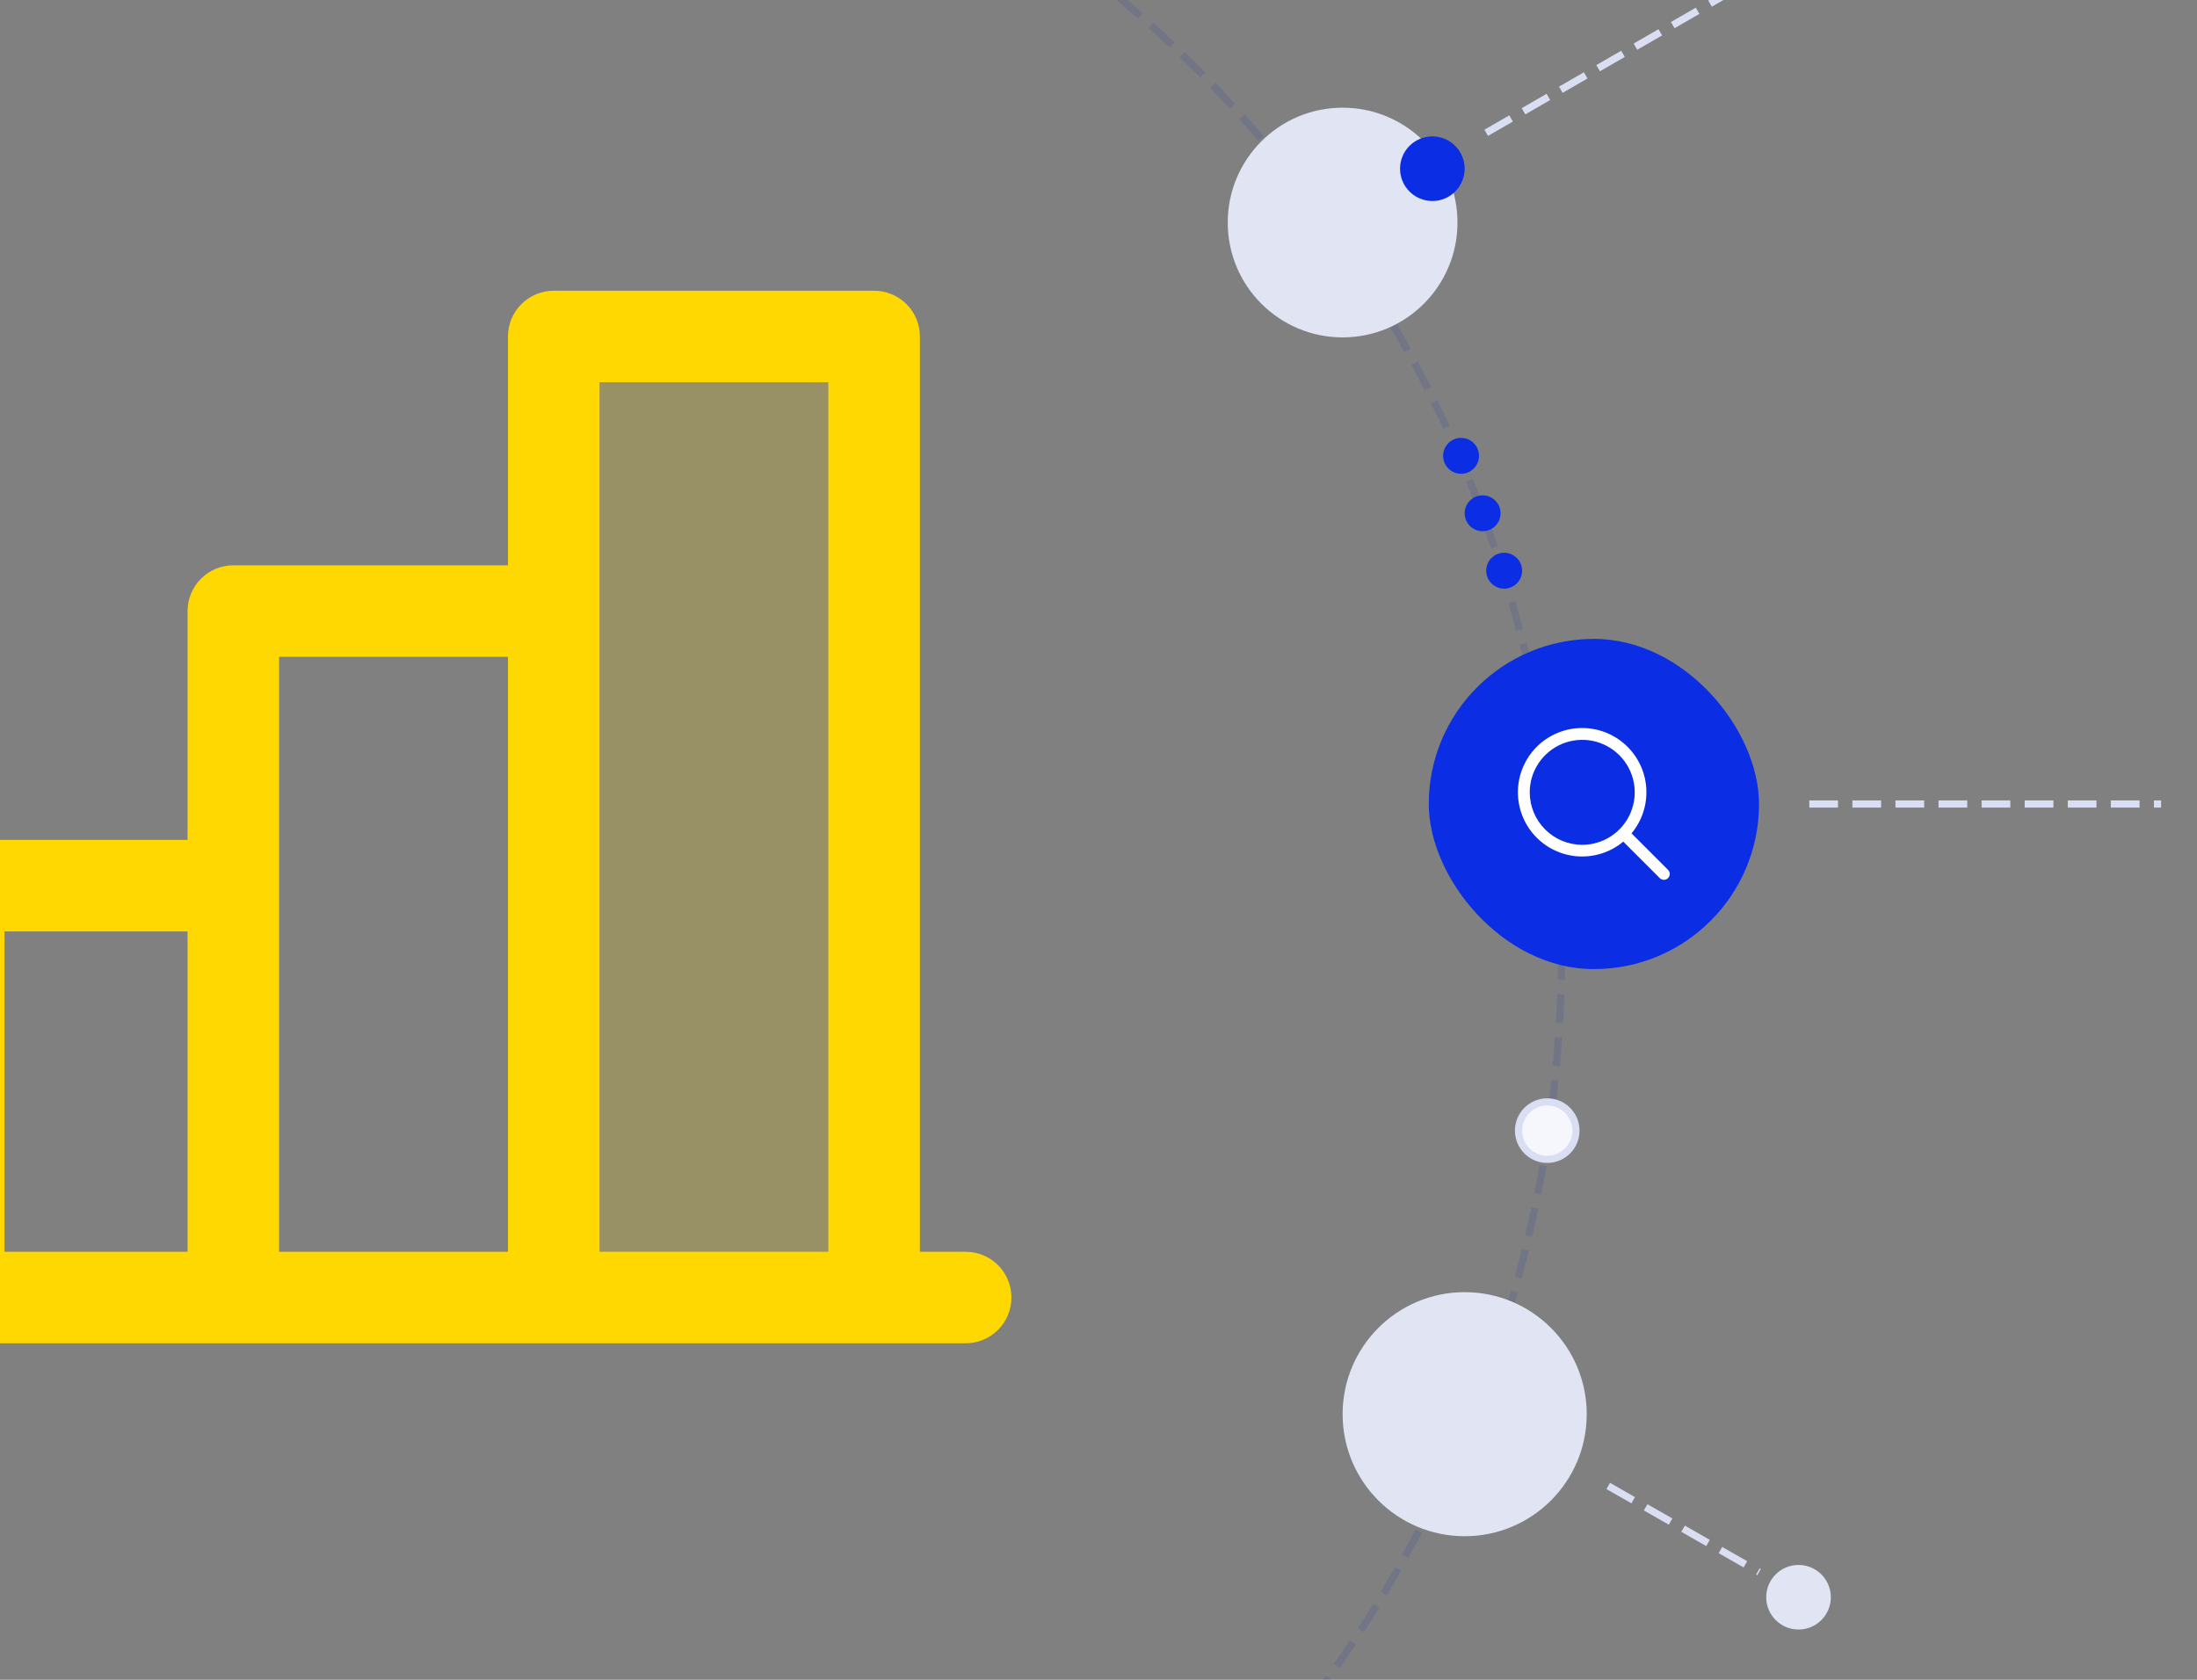
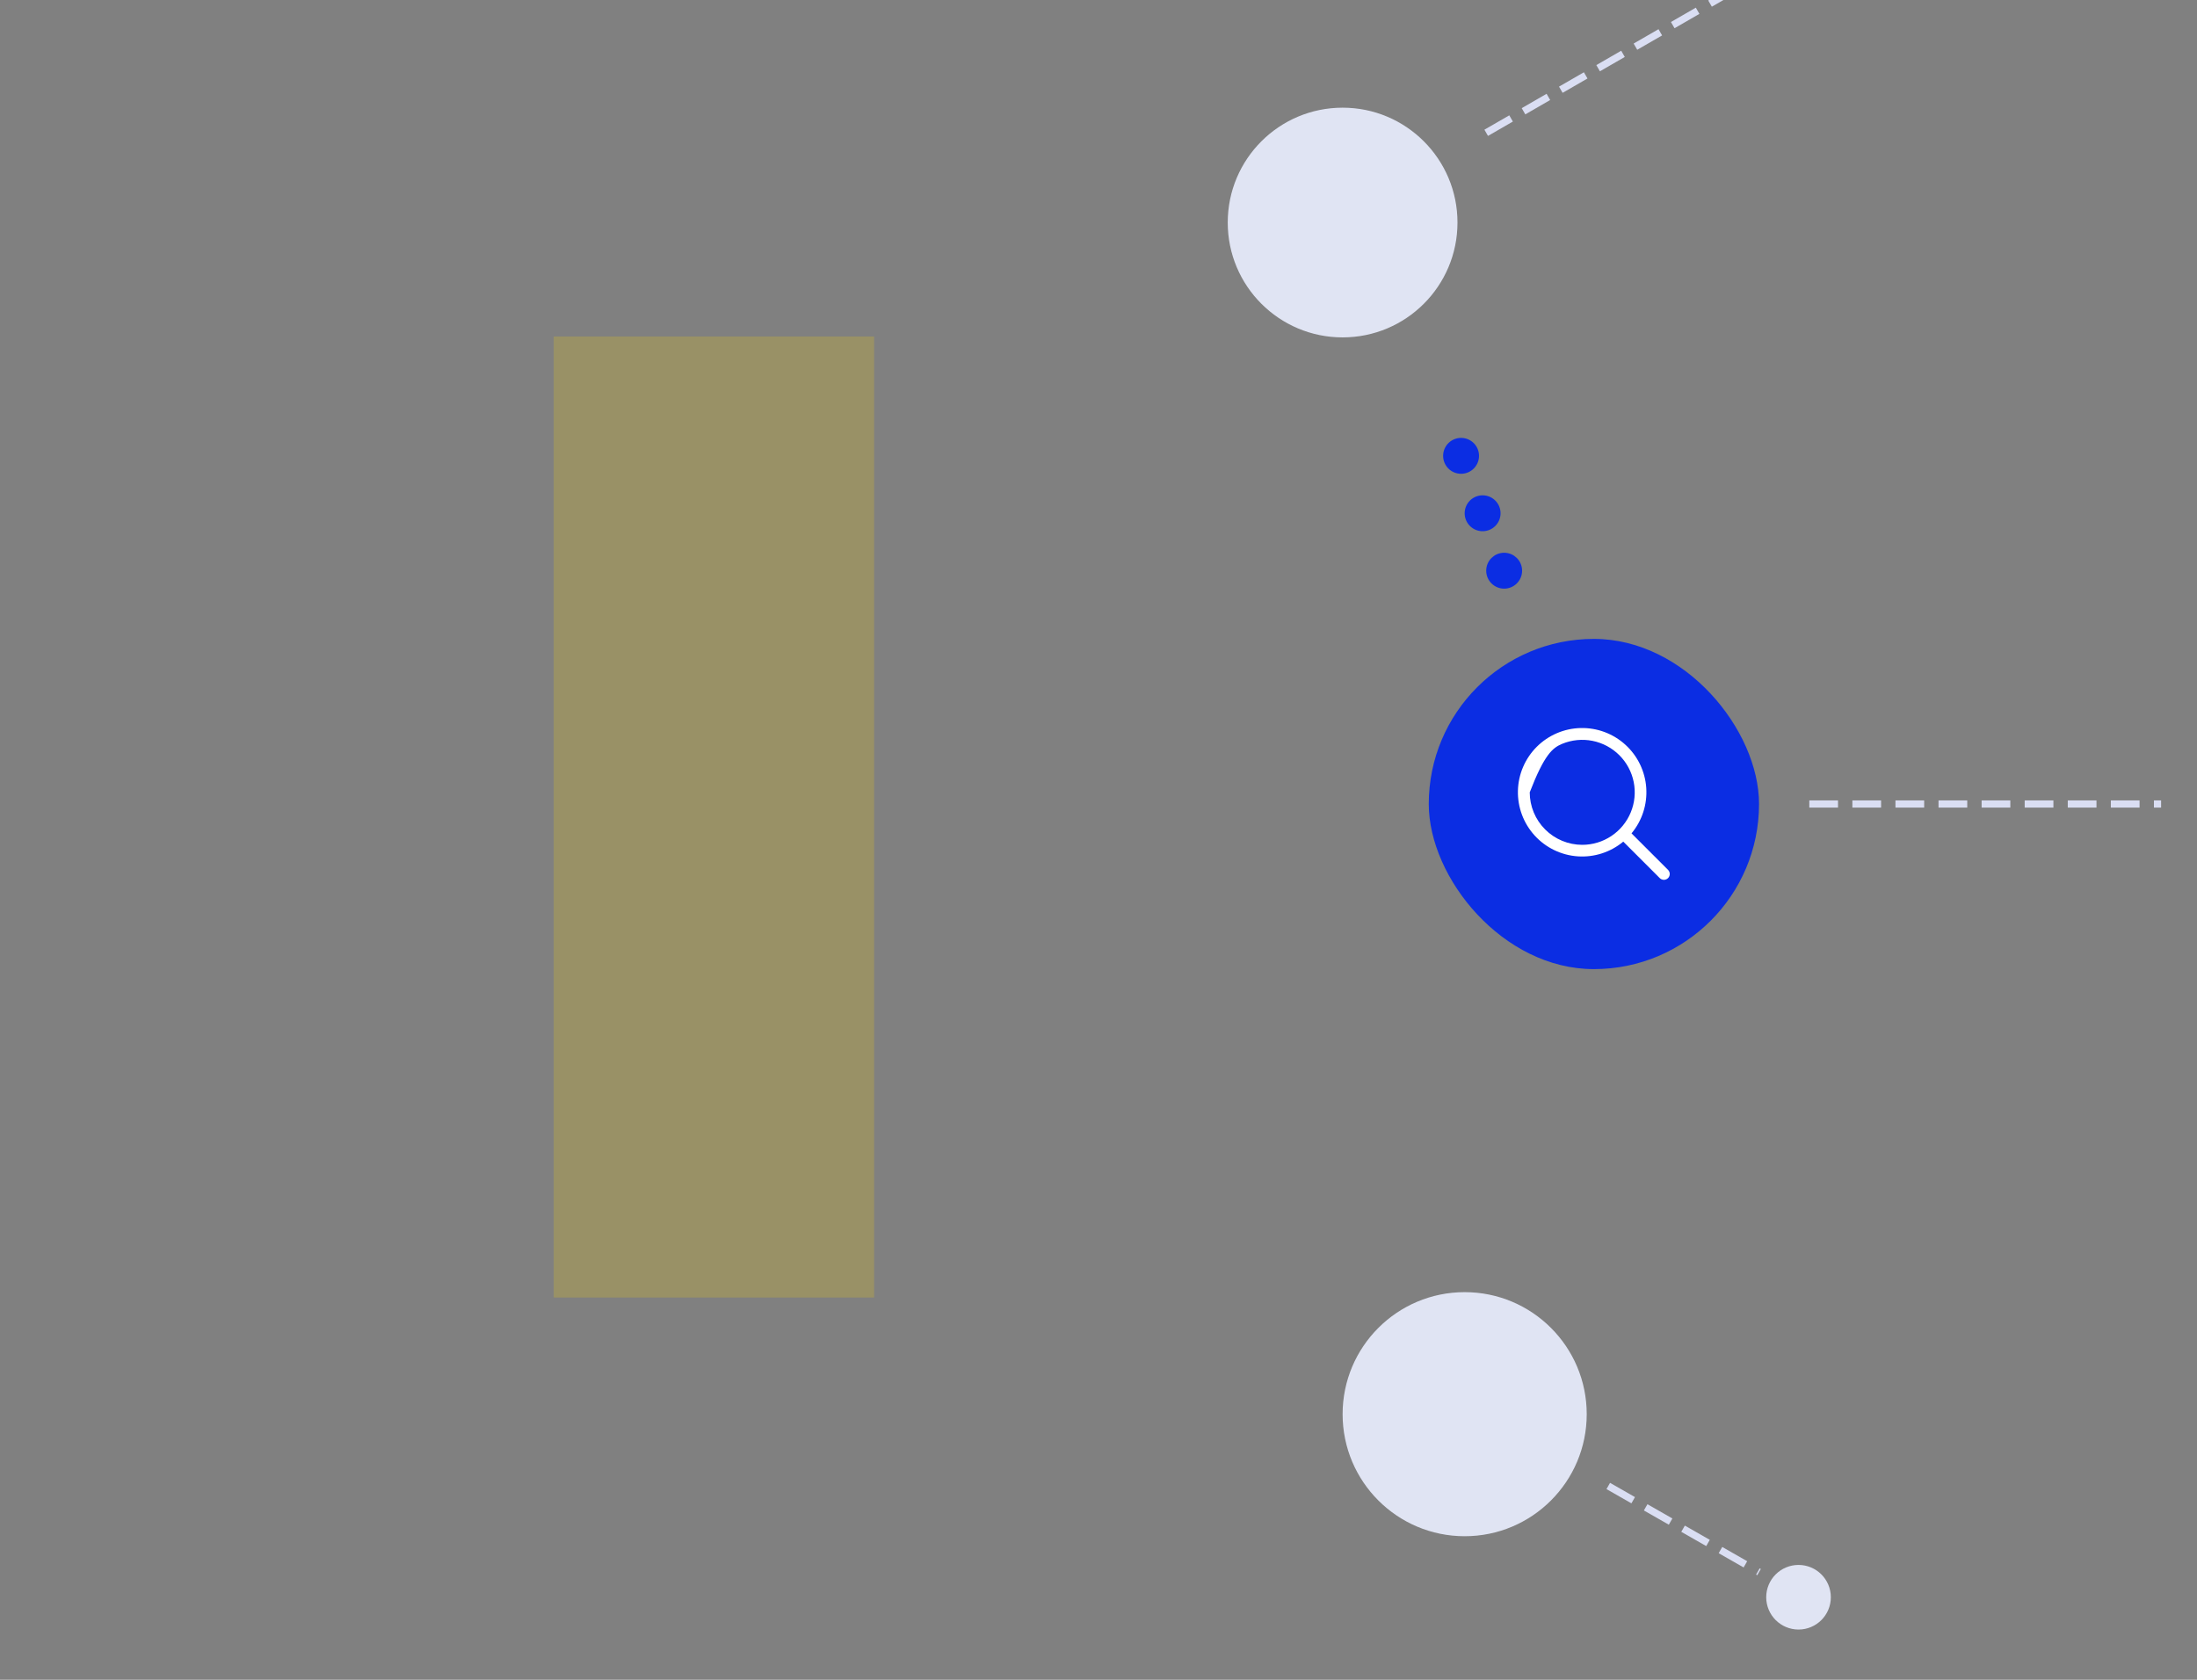
<svg xmlns="http://www.w3.org/2000/svg" width="306" height="234" viewBox="0 0 306 234" fill="none">
  <rect x="0" y="0" width="306" height="234" fill="#808080" stroke="none" />
  <g clip-path="url(#clip0_15_1565)">
    <path opacity="0.2" d="M121.75 46.875V180.75H77.125V46.875H121.75Z" fill="#FED800" />
-     <path d="M134.5 174.375H128.125V46.875C128.125 45.184 127.453 43.563 126.258 42.367C125.062 41.172 123.441 40.5 121.75 40.5H77.125C75.434 40.5 73.813 41.172 72.617 42.367C71.422 43.563 70.75 45.184 70.75 46.875V78.75H32.5C30.809 78.75 29.188 79.422 27.992 80.617C26.797 81.813 26.125 83.434 26.125 85.125V117H-5.75C-7.441 117 -9.062 117.672 -10.258 118.867C-11.453 120.063 -12.125 121.684 -12.125 123.375V174.375H-18.5C-20.191 174.375 -21.812 175.047 -23.008 176.242C-24.203 177.438 -24.875 179.059 -24.875 180.75C-24.875 182.441 -24.203 184.062 -23.008 185.258C-21.812 186.453 -20.191 187.125 -18.5 187.125H134.5C136.191 187.125 137.812 186.453 139.008 185.258C140.203 184.062 140.875 182.441 140.875 180.75C140.875 179.059 140.203 177.438 139.008 176.242C137.812 175.047 136.191 174.375 134.5 174.375ZM83.5 53.25H115.375V174.375H83.5V53.25ZM38.875 91.5H70.75V174.375H38.875V91.5ZM0.625 129.75H26.125V174.375H0.625V129.75Z" fill="#FED800" />
-     <circle cx="43.5" cy="132.5" r="174" stroke="#0923AD" stroke-opacity="0.12" stroke-dasharray="4 2" />
    <circle cx="187" cy="31" r="16" fill="#E0E4F3" />
    <circle cx="204" cy="197" r="17" fill="#E0E4F3" />
    <rect x="199" y="89" width="46" height="46" rx="23" fill="#0B2DE3" />
-     <path d="M232.325 121.175L227.24 116.091C228.714 114.321 229.448 112.052 229.292 109.754C229.135 107.457 228.098 105.308 226.397 103.755C224.697 102.202 222.463 101.365 220.16 101.417C217.858 101.47 215.664 102.408 214.036 104.036C212.408 105.664 211.47 107.858 211.417 110.16C211.365 112.463 212.202 114.697 213.755 116.397C215.308 118.098 217.457 119.135 219.754 119.292C222.052 119.448 224.321 118.714 226.091 117.24L231.175 122.325C231.251 122.4 231.34 122.46 231.439 122.501C231.538 122.542 231.643 122.563 231.75 122.563C231.857 122.563 231.962 122.542 232.061 122.501C232.16 122.46 232.249 122.4 232.325 122.325C232.4 122.249 232.46 122.16 232.501 122.061C232.542 121.962 232.563 121.857 232.563 121.75C232.563 121.643 232.542 121.538 232.501 121.439C232.46 121.34 232.4 121.251 232.325 121.175ZM213.062 110.375C213.062 108.929 213.491 107.515 214.295 106.312C215.098 105.11 216.24 104.173 217.577 103.619C218.913 103.066 220.383 102.921 221.802 103.203C223.22 103.485 224.523 104.182 225.546 105.204C226.568 106.227 227.265 107.53 227.547 108.948C227.829 110.367 227.684 111.837 227.131 113.173C226.577 114.51 225.64 115.652 224.438 116.455C223.235 117.259 221.821 117.687 220.375 117.687C218.436 117.685 216.578 116.914 215.207 115.543C213.836 114.172 213.065 112.314 213.062 110.375Z" fill="white" />
+     <path d="M232.325 121.175L227.24 116.091C228.714 114.321 229.448 112.052 229.292 109.754C229.135 107.457 228.098 105.308 226.397 103.755C224.697 102.202 222.463 101.365 220.16 101.417C217.858 101.47 215.664 102.408 214.036 104.036C212.408 105.664 211.47 107.858 211.417 110.16C211.365 112.463 212.202 114.697 213.755 116.397C215.308 118.098 217.457 119.135 219.754 119.292C222.052 119.448 224.321 118.714 226.091 117.24L231.175 122.325C231.251 122.4 231.34 122.46 231.439 122.501C231.538 122.542 231.643 122.563 231.75 122.563C231.857 122.563 231.962 122.542 232.061 122.501C232.16 122.46 232.249 122.4 232.325 122.325C232.4 122.249 232.46 122.16 232.501 122.061C232.542 121.962 232.563 121.857 232.563 121.75C232.563 121.643 232.542 121.538 232.501 121.439C232.46 121.34 232.4 121.251 232.325 121.175ZM213.062 110.375C215.098 105.11 216.24 104.173 217.577 103.619C218.913 103.066 220.383 102.921 221.802 103.203C223.22 103.485 224.523 104.182 225.546 105.204C226.568 106.227 227.265 107.53 227.547 108.948C227.829 110.367 227.684 111.837 227.131 113.173C226.577 114.51 225.64 115.652 224.438 116.455C223.235 117.259 221.821 117.687 220.375 117.687C218.436 117.685 216.578 116.914 215.207 115.543C213.836 114.172 213.065 112.314 213.062 110.375Z" fill="white" />
    <path d="M252 112H301" stroke="#DADEF3" stroke-dasharray="4 2" />
    <path d="M207 18.5L249.435 -6" stroke="#DADEF3" stroke-dasharray="4 2" />
    <path d="M224 207L245 219" stroke="#DADEF3" stroke-dasharray="4 2" />
    <circle cx="250.5" cy="222.5" r="4.5" fill="#E0E4F3" />
    <circle cx="209.5" cy="79.5" r="2" fill="#0B2DE3" stroke="#0B2DE3" />
    <circle cx="206.5" cy="71.5" r="2" fill="#0B2DE3" stroke="#0B2DE3" />
    <circle cx="203.5" cy="63.5" r="2" fill="#0B2DE3" stroke="#0B2DE3" />
-     <circle cx="199.5" cy="23.5" r="4" fill="#0B2DE3" stroke="#0B2DE3" />
-     <circle cx="215.5" cy="157.5" r="4" fill="#F6F7FC" stroke="#DADEF3" />
  </g>
  <defs>
    <clipPath id="clip0_15_1565">
      <rect width="306" height="234" fill="white" />
    </clipPath>
  </defs>
</svg>